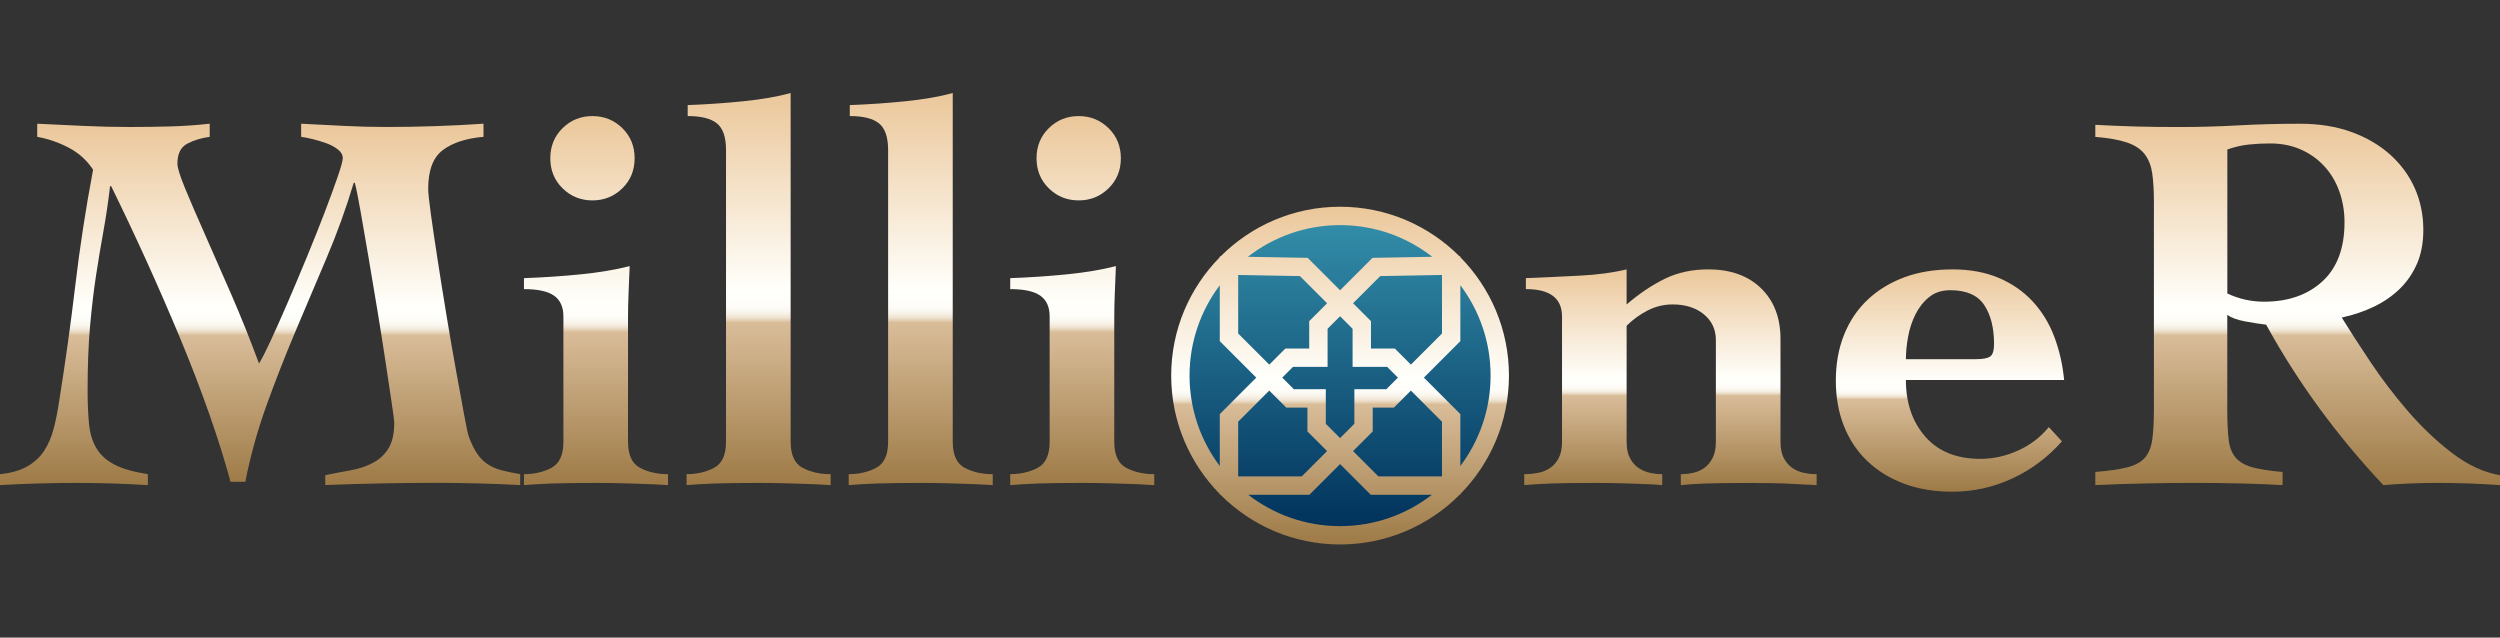
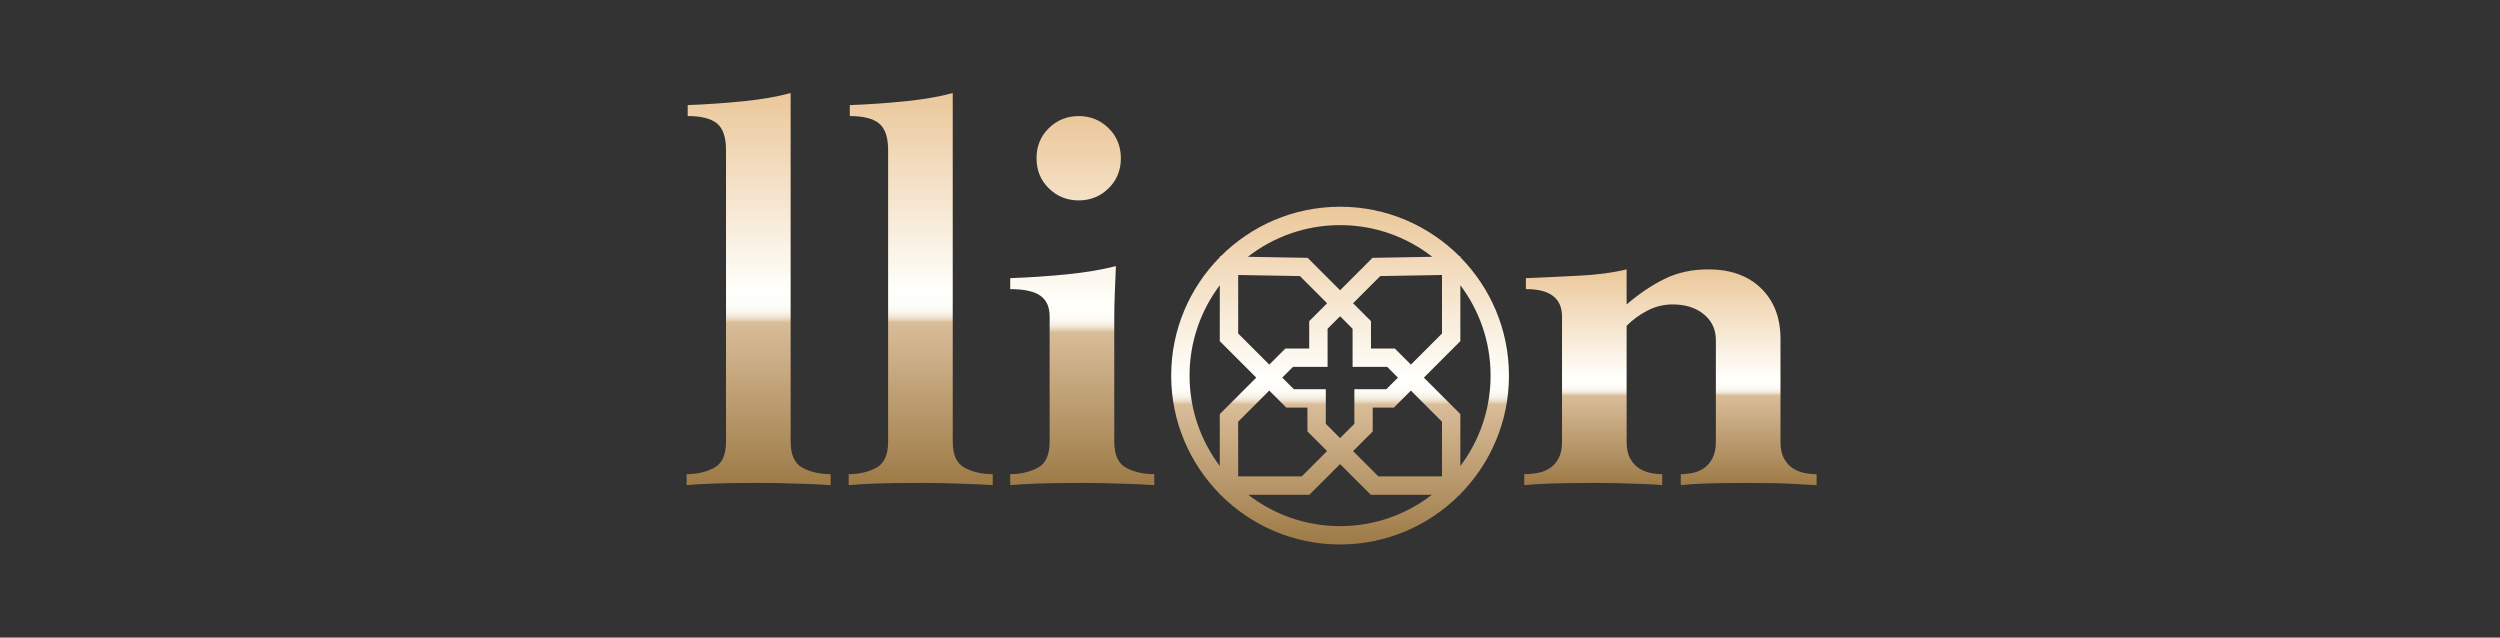
<svg xmlns="http://www.w3.org/2000/svg" xmlns:xlink="http://www.w3.org/1999/xlink" id="Layer_1" version="1.1" viewBox="0 0 149 38">
  <rect x="0" y="0" width="149" height="38" fill="#333333" stroke="none" />
  <defs>
    <style>
      .st0 {
        fill: url(#linear-gradient2);
      }

      .st1 {
        fill: url(#linear-gradient1);
      }

      .st2 {
        fill: url(#linear-gradient9);
      }

      .st3 {
        fill: url(#linear-gradient3);
      }

      .st4 {
        fill: url(#linear-gradient6);
      }

      .st5 {
        fill: url(#linear-gradient8);
      }

      .st6 {
        fill: url(#linear-gradient7);
      }

      .st7 {
        fill: url(#linear-gradient5);
      }

      .st8 {
        fill: url(#linear-gradient4);
      }

      .st9 {
        fill: url(#linear-gradient);
      }
    </style>
    <linearGradient id="linear-gradient" x1="79.868" y1="31.881" x2="79.868" y2="13.078" gradientUnits="userSpaceOnUse">
      <stop offset="0" stop-color="#003059" />
      <stop offset="1" stop-color="#338eaa" />
    </linearGradient>
    <linearGradient id="linear-gradient1" x1="15.502" y1="28.914" x2="15.502" y2="7.375" gradientUnits="userSpaceOnUse">
      <stop offset="0" stop-color="#9d7a46" />
      <stop offset=".415" stop-color="#d9bd99" />
      <stop offset=".417" stop-color="#ddc5a5" />
      <stop offset=".423" stop-color="#e7d7bf" />
      <stop offset=".429" stop-color="#f0e5d5" />
      <stop offset=".437" stop-color="#f7f1e6" />
      <stop offset=".447" stop-color="#fbf9f2" />
      <stop offset=".46" stop-color="#fefdf9" />
      <stop offset=".497" stop-color="#fffffb" />
      <stop offset="1" stop-color="#ebc79a" />
    </linearGradient>
    <linearGradient id="linear-gradient2" x1="35.523" x2="35.523" y2="6.918" xlink:href="#linear-gradient1" />
    <linearGradient id="linear-gradient3" x1="45.215" x2="45.215" y2="5.547" xlink:href="#linear-gradient1" />
    <linearGradient id="linear-gradient4" x1="54.875" x2="54.875" y2="5.547" xlink:href="#linear-gradient1" />
    <linearGradient id="linear-gradient5" x1="64.502" x2="64.502" y2="6.918" xlink:href="#linear-gradient1" />
    <linearGradient id="linear-gradient6" x1="99.558" x2="99.558" y2="16.056" xlink:href="#linear-gradient1" />
    <linearGradient id="linear-gradient7" x1="116.219" y1="29.306" x2="116.219" y2="16.056" xlink:href="#linear-gradient1" />
    <linearGradient id="linear-gradient8" x1="136.941" x2="136.941" xlink:href="#linear-gradient1" />
    <linearGradient id="linear-gradient9" x1="79.868" y1="32.453" x2="79.868" y2="12.321" xlink:href="#linear-gradient1" />
  </defs>
-   <circle class="st9" cx="79.868" cy="22.479" r="9.401" />
-   <path class="st1" d="M13.739,28.718c-.326-1.218-.746-2.556-1.256-4.014-.512-1.457-1.088-2.959-1.73-4.504-.642-1.544-1.317-3.095-2.023-4.65-.707-1.555-1.409-3.04-2.105-4.455h-.065c-.109.936-.24,1.822-.392,2.66-.152.838-.299,1.719-.441,2.643-.142.925-.261,1.937-.359,3.035-.098,1.099-.147,2.377-.147,3.835,0,.74.027,1.398.082,1.974.054.577.201,1.066.441,1.468.239.403.598.729,1.077.979.478.25,1.142.441,1.991.571v.653c-.718-.044-1.431-.076-2.138-.098-.707-.022-1.42-.033-2.138-.033-.762,0-1.517.011-2.268.033-.751.021-1.507.054-2.268.098v-.653c.653-.065,1.191-.217,1.615-.457.424-.239.761-.549,1.012-.93.25-.38.441-.821.571-1.322.131-.5.239-1.044.326-1.632.37-2.306.69-4.607.963-6.902.272-2.295.625-4.596,1.061-6.902-.37-.565-.86-1.006-1.469-1.322-.609-.315-1.229-.527-1.86-.636v-.783c.914.044,1.833.087,2.758.13.924.044,1.844.065,2.758.065.783,0,1.577-.011,2.382-.033.805-.021,1.599-.076,2.382-.163v.783c-.501.065-.946.201-1.338.408-.392.207-.587.604-.587,1.191,0,.24.152.729.457,1.469.304.74.696,1.648,1.175,2.725.478,1.077,1.006,2.28,1.583,3.606.576,1.327,1.126,2.698,1.648,4.112.152-.239.38-.685.685-1.338.304-.653.641-1.409,1.012-2.268.37-.859.751-1.762,1.142-2.709s.745-1.833,1.061-2.66c.315-.827.576-1.539.783-2.138.207-.598.31-.973.31-1.126,0-.196-.098-.37-.294-.522-.196-.152-.43-.277-.702-.375-.272-.098-.544-.179-.816-.245-.272-.065-.495-.109-.669-.13v-.783c.849.044,1.697.087,2.546.13.849.044,1.697.065,2.546.065,1.936,0,3.862-.065,5.776-.196v.783c-1.023.087-1.828.348-2.415.783-.587.435-.881,1.208-.881,2.317,0,.24.054.751.163,1.534.109.783.245,1.703.408,2.757.163,1.056.343,2.176.538,3.361.196,1.186.386,2.285.571,3.296.185,1.012.343,1.872.473,2.578.131.707.217,1.115.261,1.224.152.414.315.751.489,1.012.174.261.38.473.62.636.239.163.522.289.849.375.326.087.696.163,1.11.229v.653c-.827-.044-1.659-.076-2.497-.098-.838-.022-1.67-.033-2.497-.033-1.11,0-2.214.011-3.312.033-1.099.021-2.203.054-3.312.098v-.587c.522-.109,1.028-.207,1.517-.294.489-.087.93-.233,1.322-.441.392-.206.702-.495.93-.865.228-.37.343-.881.343-1.534,0-.109-.049-.489-.147-1.142-.098-.653-.218-1.452-.359-2.399-.142-.946-.305-1.98-.489-3.1-.185-1.12-.365-2.192-.539-3.214-.174-1.023-.332-1.936-.473-2.741-.142-.805-.256-1.371-.343-1.697h-.065c-.457,1.523-.995,3.014-1.615,4.471-.62,1.458-1.24,2.921-1.86,4.389-.62,1.469-1.197,2.943-1.73,4.422-.533,1.48-.952,2.992-1.256,4.536h-.881Z" />
-   <path class="st0" d="M37.432,26.336c0,.783.239,1.3.718,1.55.478.25,1.033.375,1.664.375v.653c-.283-.022-.566-.038-.849-.049-.283-.011-.587-.022-.914-.033-.326-.011-.697-.022-1.11-.033-.414-.011-.903-.016-1.469-.016-1.066,0-1.915.011-2.546.033-.631.021-1.197.054-1.697.098v-.653c.609,0,1.153-.125,1.632-.375.478-.25.718-.767.718-1.55v-7.473c0-.565-.185-.979-.555-1.24-.37-.261-.968-.392-1.795-.392v-.653c1.175-.043,2.306-.119,3.394-.229,1.088-.109,2.056-.272,2.905-.489-.022.544-.044,1.077-.065,1.599-.022.522-.033,1.033-.033,1.534v7.343ZM35.311,6.918c.696,0,1.289.24,1.779.718.489.479.734,1.077.734,1.795,0,.718-.245,1.317-.734,1.795-.489.479-1.083.718-1.779.718-.697,0-1.289-.239-1.779-.718-.49-.478-.734-1.077-.734-1.795,0-.718.245-1.316.734-1.795.489-.478,1.082-.718,1.779-.718Z" />
  <path class="st3" d="M47.124,26.336c0,.783.239,1.3.718,1.55.478.25,1.033.375,1.664.375v.653c-.283-.022-.566-.038-.849-.049-.283-.011-.587-.022-.914-.033-.326-.011-.697-.022-1.11-.033-.414-.011-.903-.016-1.469-.016-1.066,0-1.915.011-2.546.033-.631.021-1.197.054-1.697.098v-.653c.609,0,1.153-.125,1.632-.375.478-.25.718-.767.718-1.55V8.941c0-.761-.18-1.289-.538-1.583-.359-.294-.941-.441-1.746-.441v-.653c1.131-.043,2.236-.119,3.312-.229,1.077-.109,2.018-.272,2.823-.489v20.789Z" />
  <path class="st8" d="M56.784,26.336c0,.783.239,1.3.718,1.55.478.25,1.033.375,1.665.375v.653c-.283-.022-.566-.038-.849-.049-.283-.011-.587-.022-.914-.033-.326-.011-.697-.022-1.11-.033-.414-.011-.903-.016-1.469-.016-1.066,0-1.915.011-2.546.033-.631.021-1.197.054-1.697.098v-.653c.609,0,1.153-.125,1.632-.375.478-.25.718-.767.718-1.55V8.941c0-.761-.18-1.289-.538-1.583-.359-.294-.941-.441-1.746-.441v-.653c1.131-.043,2.236-.119,3.312-.229,1.077-.109,2.018-.272,2.823-.489v20.789Z" />
  <path class="st7" d="M66.411,26.336c0,.783.239,1.3.718,1.55.478.25,1.033.375,1.664.375v.653c-.283-.022-.566-.038-.849-.049-.283-.011-.588-.022-.914-.033-.326-.011-.696-.022-1.109-.033-.414-.011-.903-.016-1.469-.016-1.066,0-1.915.011-2.546.033-.631.021-1.197.054-1.697.098v-.653c.609,0,1.153-.125,1.632-.375.478-.25.718-.767.718-1.55v-7.473c0-.565-.185-.979-.555-1.24-.37-.261-.968-.392-1.795-.392v-.653c1.175-.043,2.306-.119,3.394-.229,1.088-.109,2.056-.272,2.905-.489-.022.544-.044,1.077-.065,1.599-.022.522-.033,1.033-.033,1.534v7.343ZM64.29,6.918c.696,0,1.289.24,1.779.718.489.479.734,1.077.734,1.795,0,.718-.245,1.317-.734,1.795-.489.479-1.082.718-1.779.718-.697,0-1.289-.239-1.779-.718-.49-.478-.734-1.077-.734-1.795,0-.718.245-1.316.734-1.795.489-.478,1.082-.718,1.779-.718Z" />
  <path class="st4" d="M96.947,18.144c.761-.653,1.523-1.163,2.285-1.534.761-.37,1.621-.555,2.578-.555,1.327,0,2.377.375,3.149,1.126.772.751,1.158,1.757,1.158,3.019v6.135c0,.392.065.713.196.963.13.25.299.446.506.588.207.142.435.24.685.294.25.055.506.082.767.082v.653c-.457-.022-.974-.049-1.55-.082-.577-.033-1.431-.049-2.562-.049-1.066,0-1.904.011-2.513.033-.61.021-1.099.054-1.469.098v-.653c.239,0,.484-.027.734-.082.25-.054.473-.152.669-.294.196-.141.359-.337.49-.588.13-.25.196-.571.196-.963v-6.07c0-.631-.24-1.142-.718-1.534-.479-.392-1.099-.588-1.86-.588-.522,0-1.017.12-1.485.359-.468.24-.887.544-1.256.914v6.918c0,.392.065.713.196.963.13.25.299.446.506.588.207.142.435.24.685.294.25.055.495.082.734.082v.653c-.218-.022-.446-.038-.685-.049-.24-.011-.517-.022-.832-.033-.316-.011-.68-.022-1.093-.033-.414-.011-.903-.016-1.468-.016-1.066,0-1.909.011-2.529.033-.62.021-1.159.054-1.616.098v-.653c.283,0,.56-.027.832-.082.272-.054.511-.152.718-.294.207-.141.375-.337.506-.588.13-.25.196-.571.196-.963v-7.473c0-1.087-.718-1.632-2.154-1.632v-.653c1.066-.043,2.132-.092,3.198-.147,1.066-.054,2.001-.179,2.806-.375v2.089Z" />
-   <path class="st6" d="M113.591,22.648c0,1.371.386,2.497,1.158,3.378.772.881,1.865,1.322,3.28,1.322.761,0,1.506-.163,2.236-.49.729-.326,1.343-.794,1.844-1.403l.783.849c-.849.958-1.839,1.697-2.97,2.219-1.132.522-2.317.783-3.557.783-1.066,0-2.023-.158-2.872-.473-.849-.315-1.578-.761-2.186-1.338-.609-.576-1.077-1.273-1.403-2.089s-.489-1.724-.489-2.725c0-1.0.163-1.909.489-2.725s.794-1.512,1.403-2.089c.609-.576,1.338-1.023,2.186-1.338.849-.315,1.806-.473,2.872-.473,1.044,0,1.963.169,2.758.506.794.337,1.469.805,2.023,1.403.555.599.984,1.3,1.289,2.105.304.805.5,1.664.587,2.578h-9.431ZM117.736,21.408c.435,0,.728-.054.881-.163.152-.109.228-.359.228-.751,0-.957-.196-1.73-.587-2.317-.392-.588-1.066-.881-2.023-.881-.501,0-.919.136-1.256.408-.338.272-.609.615-.816,1.028-.207.414-.354.86-.441,1.338-.087.479-.13.925-.13,1.338h4.145Z" />
-   <path class="st5" d="M124.883,7.44c.805.044,1.593.076,2.366.098.772.022,1.648.033,2.627.033,1.175,0,2.35-.033,3.524-.098s2.404-.098,3.688-.098c1.131,0,2.148.163,3.051.489.902.326,1.675.778,2.317,1.354.641.577,1.131,1.246,1.468,2.007.337.762.506,1.588.506,2.48,0,.762-.125,1.431-.375,2.007-.25.577-.593,1.077-1.028,1.501-.435.424-.946.778-1.534,1.061-.587.283-1.229.501-1.925.653.457.74,1.022,1.615,1.697,2.627.674,1.012,1.42,1.991,2.235,2.937.816.946,1.691,1.779,2.627,2.497.935.718,1.893,1.164,2.872,1.338v.587c-.631-.044-1.246-.076-1.844-.098-.599-.022-1.213-.033-1.844-.033-.544,0-1.088.011-1.632.033-.544.021-1.088.054-1.632.098-1.371-1.457-2.639-2.98-3.802-4.569-1.164-1.588-2.225-3.252-3.182-4.993-.37-.043-.789-.109-1.256-.196-.468-.087-.822-.217-1.061-.392v5.646c0,.74.027,1.338.082,1.795.054.457.196.816.424,1.077.228.261.56.452.995.571.435.12,1.033.212,1.795.277v.783c-.762-.044-1.594-.076-2.497-.098-.903-.022-1.822-.033-2.757-.033-1.001,0-1.991.011-2.97.033-.979.021-1.958.054-2.937.098v-.783c.805-.065,1.441-.157,1.909-.277.468-.119.816-.31,1.044-.571.228-.261.375-.62.441-1.077s.098-1.055.098-1.795v-12.401c0-.653-.033-1.208-.098-1.664s-.212-.837-.441-1.142c-.229-.304-.577-.538-1.044-.702-.468-.163-1.104-.277-1.909-.342v-.718ZM132.748,17.492c.696.326,1.425.489,2.187.489,1.436,0,2.594-.402,3.476-1.208.881-.805,1.322-1.98,1.322-3.524,0-.653-.103-1.267-.31-1.844-.207-.576-.506-1.077-.897-1.501s-.86-.756-1.403-.996c-.544-.239-1.154-.359-1.827-.359-.435,0-.86.022-1.273.066-.413.044-.838.142-1.273.294v8.583Z" />
  <path class="st2" d="M87.037,29.444c1.79-1.818,2.897-4.311,2.897-7.058s-1.107-5.239-2.897-7.057v-.055l-.051.001c-1.823-1.824-4.34-2.954-7.117-2.954s-5.294,1.13-7.117,2.954l-.052-.001v.055c-1.79,1.818-2.897,4.31-2.897,7.057s1.107,5.239,2.897,7.057v.045h.043c1.824,1.829,4.345,2.963,7.125,2.963s5.302-1.134,7.125-2.963h.043v-.045ZM88.839,22.387c0,2.02-.672,3.886-1.802,5.387v-3.094l-2.174-2.174,2.174-2.174v-3.332c1.131,1.501,1.802,3.367,1.802,5.387ZM79.094,26.884l-1.51,1.51h-3.789v-3.262l1.853-1.853,1.013,1.013h1.262v1.42l1.171,1.171ZM79.018,25.26v-2.062h-1.904l-.692-.692.64-.64h2.062v-2.273l.745-.745.745.745v2.273h2.062l.64.64-.692.692h-1.904v2.062l-.851.851-.851-.851ZM73.795,16.389l3.68.065,1.62,1.62-1.066,1.066v1.631h-1.42l-.96.96-1.853-1.853v-3.489ZM80.643,18.074l1.62-1.62,3.68-.065v3.489l-1.853,1.853-.96-.96h-1.42v-1.631l-1.066-1.066ZM81.814,25.713v-1.42h1.262l1.013-1.013,1.853,1.853v3.262h-3.789l-1.51-1.51,1.171-1.171ZM79.868,13.416c2.07,0,3.976.706,5.496,1.888l-3.563.063-1.932,1.932-1.932-1.932-3.563-.063c1.52-1.182,3.426-1.888,5.496-1.888ZM70.897,22.387c0-2.02.672-3.885,1.802-5.387v3.332l2.174,2.174-2.174,2.174v3.094c-1.131-1.501-1.802-3.367-1.802-5.387ZM79.868,31.358c-2.058,0-3.955-.698-5.471-1.868h3.64l1.831-1.831,1.831,1.831h3.64c-1.515,1.17-3.412,1.868-5.47,1.868Z" />
</svg>